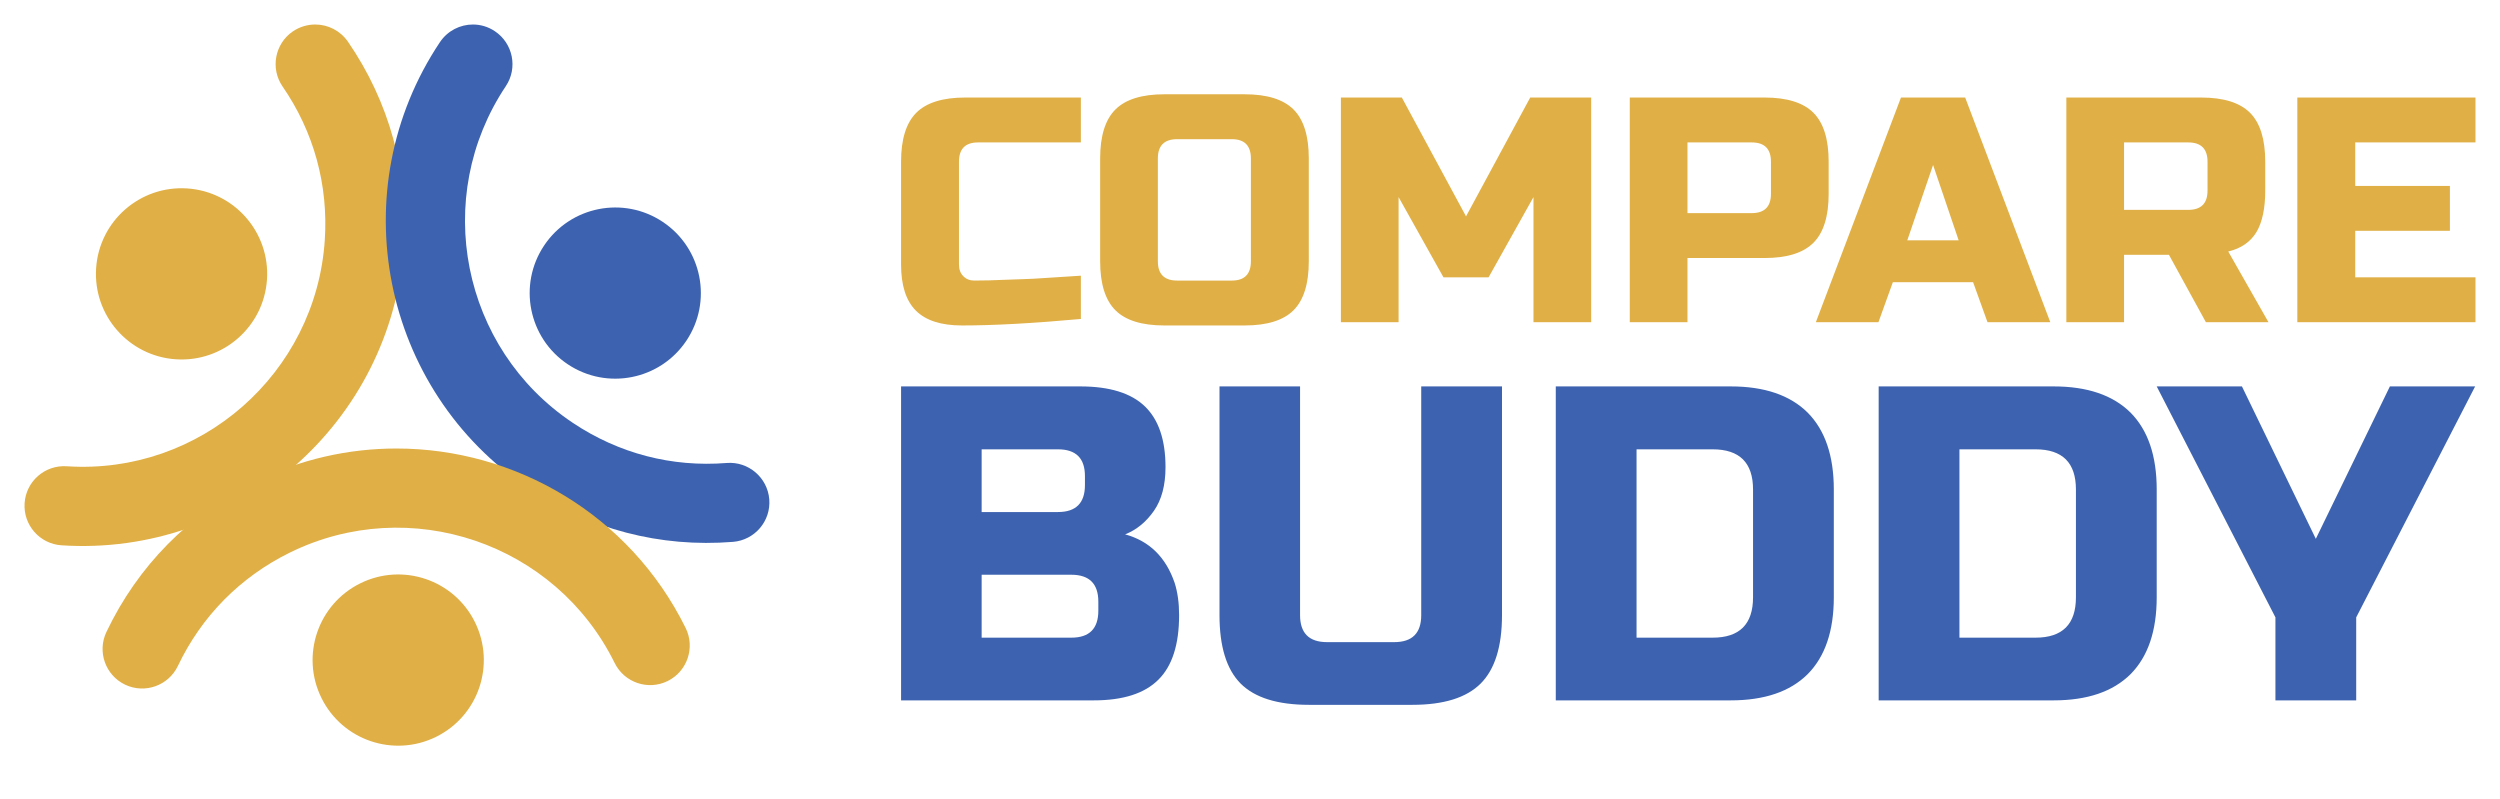
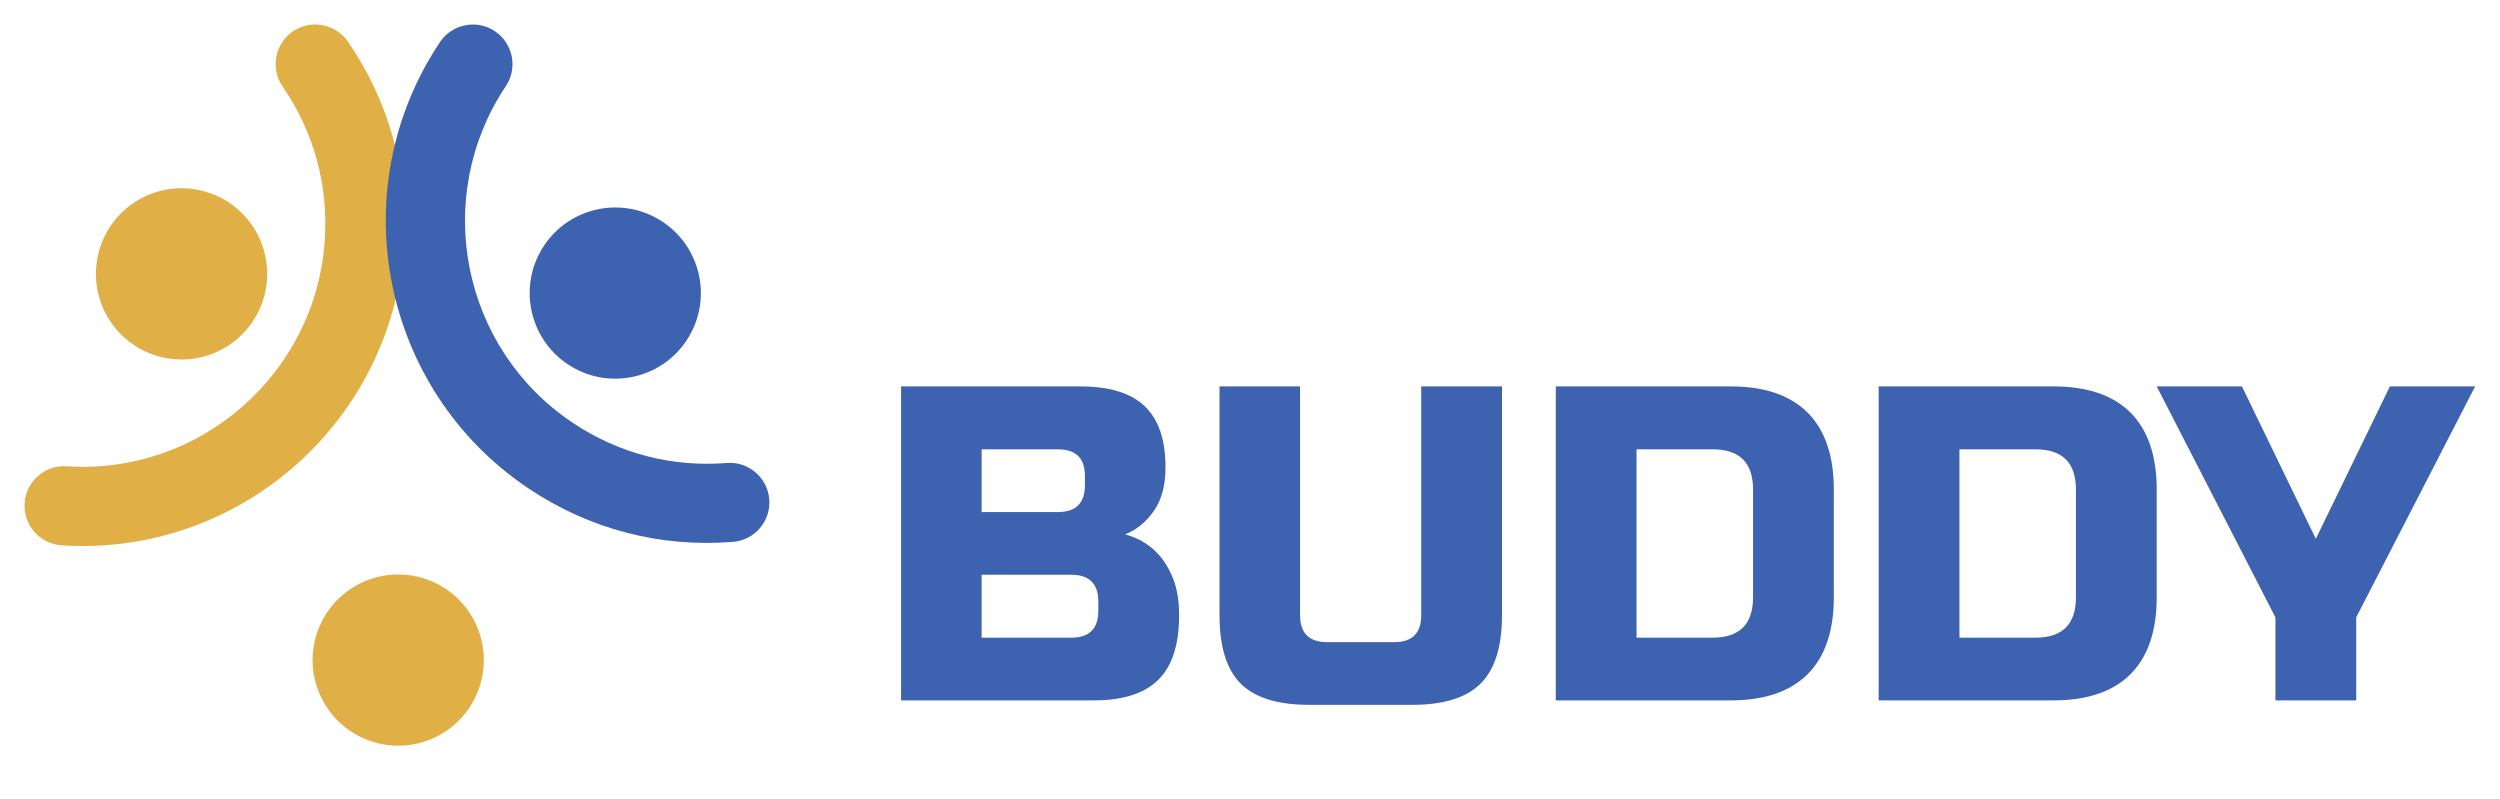
<svg xmlns="http://www.w3.org/2000/svg" version="1.0" x="0" y="0" width="2400" height="767.212" viewBox="103.547 103.757 132.906 42.486" preserveAspectRatio="xMidYMid meet" color-interpolation-filters="sRGB">
  <g>
    <defs>
      <linearGradient id="92" x1="0%" y1="0%" x2="100%" y2="0%">
        <stop offset="0%" stop-color="#fa71cd" />
        <stop offset="100%" stop-color="#9b59b6" />
      </linearGradient>
      <linearGradient id="93" x1="0%" y1="0%" x2="100%" y2="0%">
        <stop offset="0%" stop-color="#f9d423" />
        <stop offset="100%" stop-color="#f83600" />
      </linearGradient>
      <linearGradient id="94" x1="0%" y1="0%" x2="100%" y2="0%">
        <stop offset="0%" stop-color="#0064d2" />
        <stop offset="100%" stop-color="#1cb0f6" />
      </linearGradient>
      <linearGradient id="95" x1="0%" y1="0%" x2="100%" y2="0%">
        <stop offset="0%" stop-color="#f00978" />
        <stop offset="100%" stop-color="#3f51b1" />
      </linearGradient>
      <linearGradient id="96" x1="0%" y1="0%" x2="100%" y2="0%">
        <stop offset="0%" stop-color="#7873f5" />
        <stop offset="100%" stop-color="#ec77ab" />
      </linearGradient>
      <linearGradient id="97" x1="0%" y1="0%" x2="100%" y2="0%">
        <stop offset="0%" stop-color="#f9d423" />
        <stop offset="100%" stop-color="#e14fad" />
      </linearGradient>
      <linearGradient id="98" x1="0%" y1="0%" x2="100%" y2="0%">
        <stop offset="0%" stop-color="#009efd" />
        <stop offset="100%" stop-color="#2af598" />
      </linearGradient>
      <linearGradient id="99" x1="0%" y1="0%" x2="100%" y2="0%">
        <stop offset="0%" stop-color="#ffcc00" />
        <stop offset="100%" stop-color="#00b140" />
      </linearGradient>
      <linearGradient id="100" x1="0%" y1="0%" x2="100%" y2="0%">
        <stop offset="0%" stop-color="#d51007" />
        <stop offset="100%" stop-color="#ff8177" />
      </linearGradient>
      <linearGradient id="102" x1="0%" y1="0%" x2="100%" y2="0%">
        <stop offset="0%" stop-color="#a2b6df" />
        <stop offset="100%" stop-color="#0c3483" />
      </linearGradient>
      <linearGradient id="103" x1="0%" y1="0%" x2="100%" y2="0%">
        <stop offset="0%" stop-color="#7ac5d8" />
        <stop offset="100%" stop-color="#eea2a2" />
      </linearGradient>
      <linearGradient id="104" x1="0%" y1="0%" x2="100%" y2="0%">
        <stop offset="0%" stop-color="#00ecbc" />
        <stop offset="100%" stop-color="#007adf" />
      </linearGradient>
      <linearGradient id="105" x1="0%" y1="0%" x2="100%" y2="0%">
        <stop offset="0%" stop-color="#b88746" />
        <stop offset="100%" stop-color="#fdf5a6" />
      </linearGradient>
    </defs>
    <g fill="#E0AF45" class="icon-text-wrapper icon-svg-group iconsvg" transform="translate(104.85,105.06)">
      <g class="iconsvg-imagesvg" transform="translate(0,0)">
        <g>
-           <rect fill="#E0AF45" fill-opacity="0" stroke-width="2" x="0" y="0" width="39.6" height="39.88" class="image-rect" />
          <svg x="0" y="0" width="39.6" height="39.88" filtersec="colorsb7505931997" class="image-svg-svg primary" style="overflow: visible;">
            <svg version="1.1" id="图层_1" x="0px" y="0px" viewBox="0.799 1 93.197 93.857" enable-background="new 0 0 95 92" xml:space="preserve">
              <g>
                <path fill="#E0AF45" d="M37.17,1c1.58,0,3.12,0.75,4.09,2.14c5.18,7.53,7.6,16.33,7,25.47c-1.46,22.16-20.68,39-42.83,37.55   c-2.73-0.18-4.8-2.54-4.62-5.27c0.18-2.73,2.53-4.8,5.27-4.62c16.69,1.11,31.19-11.6,32.29-28.31c0.45-6.89-1.37-13.53-5.28-19.2   c-1.55-2.25-0.98-5.34,1.27-6.89C35.23,1.28,36.2,1,37.17,1z" />
                <ellipse transform="matrix(0.066 -0.998 0.998 0.066 -13.027 50.463)" fill="#E0AF45" cx="20.43" cy="32.19" rx="10.71" ry="10.71" />
                <path fill="#3D63B0" d="M56.9,1c0.95,0,1.9,0.27,2.75,0.84c2.27,1.52,2.89,4.6,1.37,6.87c-9.3,13.92-5.55,32.82,8.37,42.12   c5.74,3.84,12.39,5.58,19.26,5.03c2.71-0.22,5.11,1.82,5.33,4.54c0.22,2.73-1.82,5.11-4.54,5.33c-9.11,0.73-17.95-1.58-25.56-6.67   C45.42,46.72,40.44,21.66,52.78,3.2C53.74,1.77,55.31,1,56.9,1z" />
                <ellipse transform="matrix(0.556 -0.831 0.831 0.556 4.46 77.463)" fill="#3D63B0" cx="74.7" cy="34.56" rx="10.71" ry="10.71" />
-                 <path fill="#E0AF45" d="M47.33,54.05c14.86,0,29.18,8.25,36.19,22.46c1.21,2.45,0.2,5.42-2.25,6.63s-5.42,0.2-6.63-2.25   C67.24,65.87,49,59.68,33.98,67.08c-6.19,3.05-11.03,7.95-13.99,14.17c-1.18,2.47-4.13,3.52-6.6,2.35   c-2.47-1.18-3.52-4.13-2.34-6.6c3.93-8.25,10.34-14.75,18.55-18.8C35.3,55.38,41.36,54.05,47.33,54.05z" />
                <ellipse transform="matrix(0.897 -0.442 0.442 0.897 -30.693 29.324)" fill="#E0AF45" cx="47.56" cy="80.51" rx="10.71" ry="10.71" />
              </g>
            </svg>
          </svg>
        </g>
      </g>
      <g transform="translate(46.6,3.709)">
        <g fill-rule="" class="tp-name iconsvg-namesvg">
          <g transform="scale(1.08)">
            <g>
-               <path d="M9.48-2.29L9.48-0.16Q5.96 0.16 3.63 0.16L3.63 0.16Q2.09 0.16 1.36-0.57 0.63-1.3 0.63-2.84L0.63-2.84 0.63-7.9Q0.63-9.56 1.38-10.31 2.13-11.06 3.79-11.06L3.79-11.06 9.48-11.06 9.48-8.85 4.42-8.85Q3.48-8.85 3.48-7.9L3.48-7.9 3.48-2.84Q3.48-2.48 3.69-2.27 3.9-2.05 4.23-2.05 4.57-2.05 4.96-2.06 5.36-2.07 5.78-2.09 6.21-2.1 6.64-2.12 7.08-2.13 7.77-2.18 8.45-2.23 9.48-2.29L9.48-2.29ZM17.85-3L17.85-8.06Q17.85-9.01 16.91-9.01L16.91-9.01 14.22-9.01Q13.27-9.01 13.27-8.06L13.27-8.06 13.27-3Q13.27-2.05 14.22-2.05L14.22-2.05 16.91-2.05Q17.85-2.05 17.85-3L17.85-3ZM20.7-8.06L20.7-3Q20.7-1.34 19.95-0.59 19.2 0.16 17.54 0.16L17.54 0.16 13.59 0.16Q11.93 0.16 11.18-0.59 10.43-1.34 10.43-3L10.43-3 10.43-8.06Q10.43-9.72 11.18-10.47 11.93-11.22 13.59-11.22L13.59-11.22 17.54-11.22Q19.2-11.22 19.95-10.47 20.7-9.72 20.7-8.06L20.7-8.06ZM31.76 0L31.76-6.16 29.55-2.21 27.33-2.21 25.12-6.16 25.12 0 22.28 0 22.28-11.06 25.28-11.06 28.44-5.21 31.6-11.06 34.6-11.06 34.6 0 31.76 0ZM36.5 0L36.5-11.06 43.13-11.06Q44.79-11.06 45.54-10.31 46.29-9.56 46.29-7.9L46.29-7.9 46.29-6.32Q46.29-4.66 45.54-3.91 44.79-3.16 43.13-3.16L43.13-3.16 39.34-3.16 39.34 0 36.5 0ZM43.45-6.32L43.45-7.9Q43.45-8.85 42.5-8.85L42.5-8.85 39.34-8.85 39.34-5.37 42.5-5.37Q43.45-5.37 43.45-6.32L43.45-6.32ZM49.45-1.97L48.74 0 45.66 0 49.85-11.06 53.01-11.06 57.2 0 54.11 0 53.4-1.97 49.45-1.97ZM51.43-7.74L50.16-4.03 52.69-4.03 51.43-7.74ZM57.99 0L57.99-11.06 64.62-11.06Q66.28-11.06 67.03-10.31 67.78-9.56 67.78-7.9L67.78-7.9 67.78-6.48Q67.78-5.17 67.35-4.44 66.91-3.71 65.96-3.48L65.96-3.48 67.94 0 64.86 0 63.04-3.32 60.83-3.32 60.83 0 57.99 0ZM64.94-6.48L64.94-7.9Q64.94-8.85 63.99-8.85L63.99-8.85 60.83-8.85 60.83-5.53 63.99-5.53Q64.94-5.53 64.94-6.48L64.94-6.48ZM78.13-2.21L78.13 0 69.36 0 69.36-11.06 78.13-11.06 78.13-8.85 72.21-8.85 72.21-6.71 76.87-6.71 76.87-4.5 72.21-4.5 72.21-2.21 78.13-2.21Z" transform="translate(-0.63, 11.22)" />
-             </g>
+               </g>
            <g fill="#3D63B0" transform="translate(0,14.38)">
              <g transform="scale(0.999)">
                <path d="M1.33 0L1.33-15.47 10.16-15.47Q12.33-15.47 13.35-14.48 14.36-13.5 14.36-11.49L14.36-11.49Q14.36-10.16 13.79-9.34 13.21-8.51 12.37-8.18L12.37-8.18Q14.16-7.69 14.81-5.79L14.81-5.79Q15.03-5.1 15.03-4.2L15.03-4.2Q15.03-2.03 14.01-1.02 12.99 0 10.83 0L10.83 0 1.33 0ZM11.05-4.42L11.05-4.86Q11.05-6.19 9.72-6.19L9.72-6.19 5.3-6.19 5.3-3.09 9.72-3.09Q11.05-3.09 11.05-4.42L11.05-4.42ZM10.39-10.61L10.39-11.05Q10.39-12.37 9.06-12.37L9.06-12.37 5.3-12.37 5.3-9.28 9.06-9.28Q10.39-9.28 10.39-10.61L10.39-10.61ZM26.96-4.2L26.96-15.47 30.94-15.47 30.94-4.2Q30.94-1.88 29.89-0.83 28.84 0.22 26.52 0.22L26.52 0.22 21.43 0.22Q19.11 0.22 18.06-0.83 17.02-1.88 17.02-4.2L17.02-4.2 17.02-15.47 20.99-15.47 20.99-4.2Q20.99-2.87 22.32-2.87L22.32-2.87 25.63-2.87Q26.96-2.87 26.96-4.2L26.96-4.2ZM33.59-15.47L42.21-15.47Q44.7-15.47 46-14.18 47.29-12.88 47.29-10.39L47.29-10.39 47.29-5.08Q47.29-2.59 46-1.29 44.7 0 42.21 0L42.21 0 33.59 0 33.59-15.47ZM43.31-5.08L43.31-10.39Q43.31-12.37 41.32-12.37L41.32-12.37 37.57-12.37 37.57-3.09 41.32-3.09Q43.31-3.09 43.31-5.08L43.31-5.08ZM49.5-15.47L58.12-15.47Q60.61-15.47 61.91-14.18 63.2-12.88 63.2-10.39L63.2-10.39 63.2-5.08Q63.2-2.59 61.91-1.29 60.61 0 58.12 0L58.12 0 49.5 0 49.5-15.47ZM59.22-5.08L59.22-10.39Q59.22-12.37 57.23-12.37L57.23-12.37 53.48-12.37 53.48-3.09 57.23-3.09Q59.22-3.09 59.22-5.08L59.22-5.08ZM69.05-4.09L63.2-15.47 67.4-15.47 71.04-7.96 74.69-15.47 78.89-15.47 73.03-4.09 73.03 0 69.05 0 69.05-4.09Z" transform="translate(-1.33, 15.47)" />
              </g>
            </g>
          </g>
        </g>
      </g>
    </g>
    <defs v-gra="od" />
  </g>
</svg>